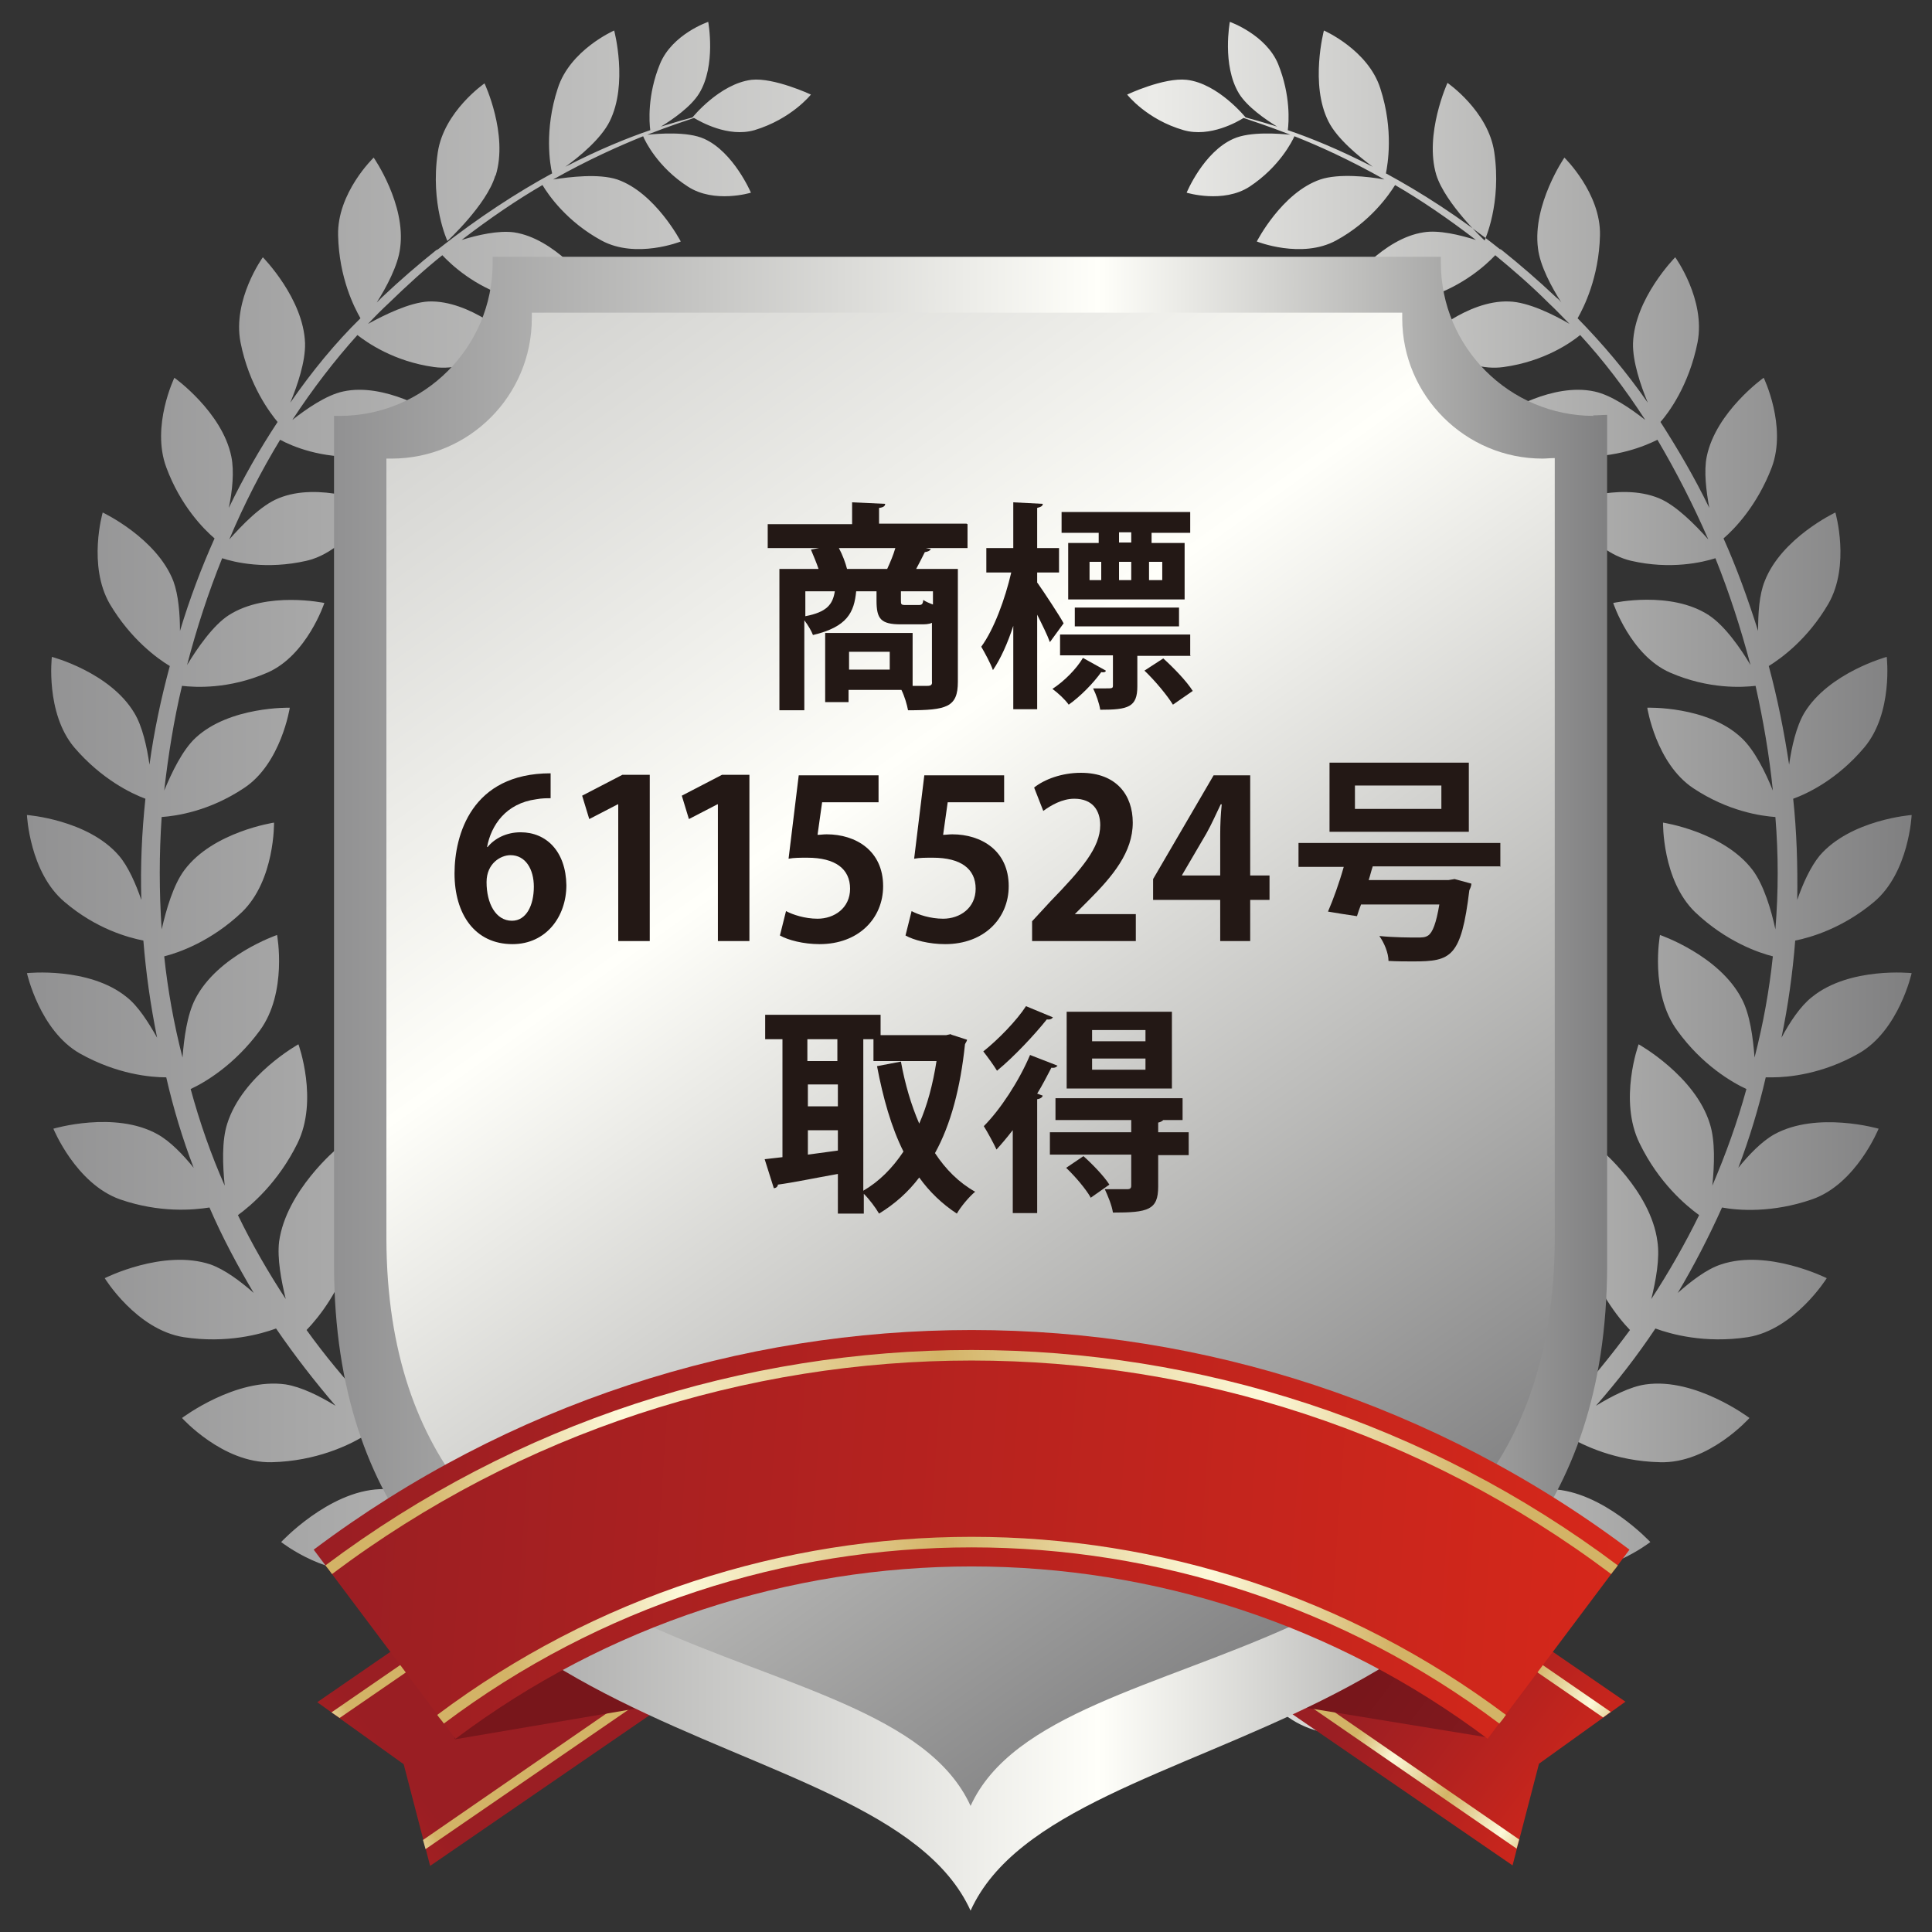
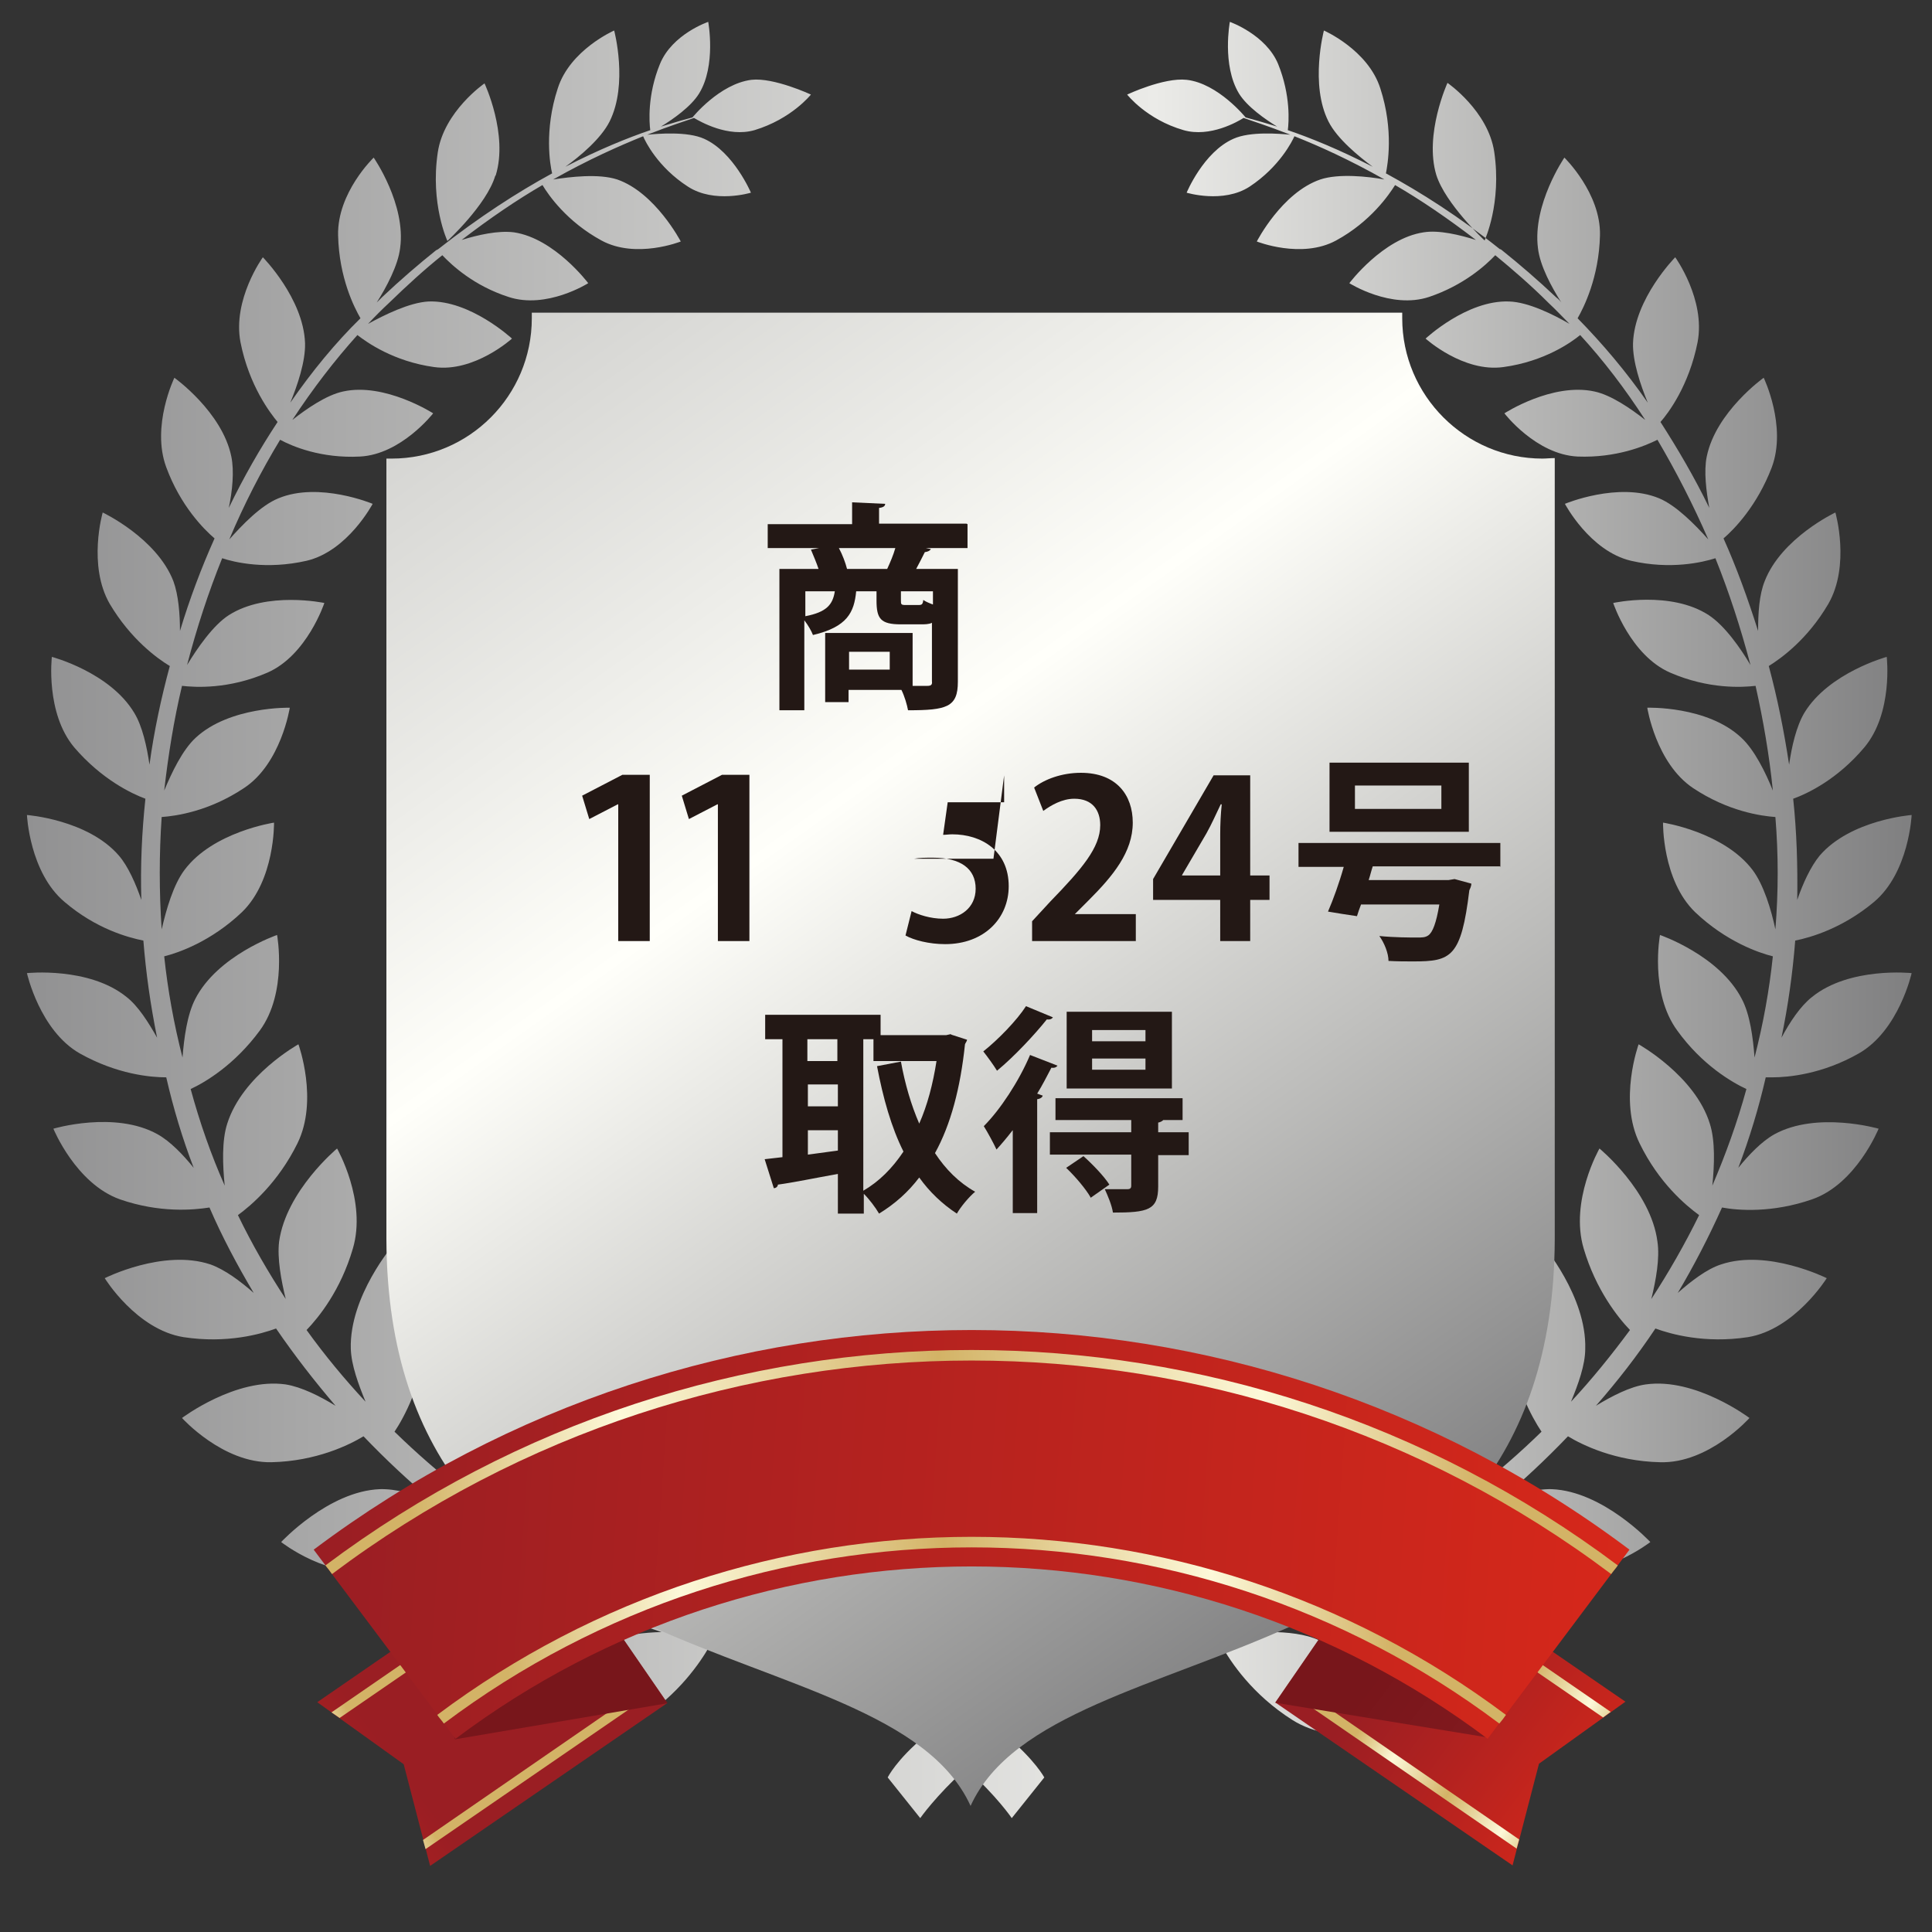
<svg xmlns="http://www.w3.org/2000/svg" xmlns:xlink="http://www.w3.org/1999/xlink" id="_レイヤー_1" data-name="レイヤー 1" version="1.1" viewBox="0 0 380 380">
  <rect x="0" y="0" width="380" height="380" fill="#333333" stroke="none" />
  <defs>
    <style>
      .cls-1 {
        fill: url(#linear-gradient-11);
      }

      .cls-1, .cls-2, .cls-3, .cls-4, .cls-5, .cls-6, .cls-7, .cls-8, .cls-9, .cls-10, .cls-11, .cls-12, .cls-13, .cls-14, .cls-15 {
        stroke-width: 0px;
      }

      .cls-1, .cls-2, .cls-4, .cls-5, .cls-6, .cls-7, .cls-9, .cls-12, .cls-13, .cls-14, .cls-15 {
        fill-rule: evenodd;
      }

      .cls-2 {
        fill: url(#linear-gradient-7);
      }

      .cls-3 {
        fill: url(#linear-gradient);
      }

      .cls-4 {
        fill: url(#linear-gradient-3);
      }

      .cls-5 {
        fill: url(#GradientFill_7-3);
      }

      .cls-6 {
        fill: url(#GradientFill_7-2);
      }

      .cls-7 {
        fill: url(#linear-gradient-2);
      }

      .cls-8 {
        fill: url(#linear-gradient-9);
      }

      .cls-9 {
        fill: url(#linear-gradient-5);
      }

      .cls-10 {
        fill: url(#linear-gradient-8);
      }

      .cls-11 {
        fill: #231815;
      }

      .cls-12 {
        fill: url(#GradientFill_7);
      }

      .cls-13 {
        fill: url(#linear-gradient-6);
      }

      .cls-14 {
        fill: url(#linear-gradient-4);
      }

      .cls-15 {
        fill: url(#linear-gradient-10);
      }
    </style>
    <linearGradient id="linear-gradient" x1="5.3" y1="180.9" x2="374.7" y2="180.9" gradientUnits="userSpaceOnUse">
      <stop offset="0" stop-color="#919192" />
      <stop offset=".6" stop-color="#ebebe8" />
      <stop offset="1" stop-color="#808081" />
    </linearGradient>
    <linearGradient id="GradientFill_7" data-name="GradientFill 7" x1="-1442.8" y1="746.6" x2="-1331.3" y2="754.3" gradientTransform="translate(-922.4 165.1) rotate(145.4) scale(.5 -1)" gradientUnits="userSpaceOnUse">
      <stop offset="0" stop-color="#9a1e23" />
      <stop offset="1" stop-color="#d8281a" />
    </linearGradient>
    <linearGradient id="linear-gradient-2" x1="-1434.9" y1="736.5" x2="-1349.1" y2="732" gradientTransform="translate(-922.4 165.1) rotate(145.4) scale(.5 -1)" gradientUnits="userSpaceOnUse">
      <stop offset="0" stop-color="#d3b366" />
      <stop offset=".2" stop-color="#fdf9d9" />
      <stop offset=".5" stop-color="#d3b366" />
      <stop offset=".8" stop-color="#fdf9d9" />
      <stop offset="1" stop-color="#d3b366" />
    </linearGradient>
    <linearGradient id="linear-gradient-3" x1="-1434.9" y1="768.8" x2="-1349.2" y2="764.3" xlink:href="#linear-gradient-2" />
    <linearGradient id="linear-gradient-4" x1="-1443" y1="668.2" x2="-1367.7" y2="673.4" gradientTransform="translate(-864.1 250.2) rotate(145.4) scale(.5 -.9)" gradientUnits="userSpaceOnUse">
      <stop offset="0" stop-color="#78161b" />
      <stop offset="1" stop-color="#871b20" />
    </linearGradient>
    <linearGradient id="GradientFill_7-2" data-name="GradientFill 7" x1="-398.8" y1="344.5" x2="-287.3" y2="352.3" gradientTransform="translate(626.2 165.1) rotate(34.6) scale(.5 1)" xlink:href="#GradientFill_7" />
    <linearGradient id="linear-gradient-5" x1="-390.9" y1="334.4" x2="-305.1" y2="329.9" gradientTransform="translate(626.2 165.1) rotate(34.6) scale(.5 1)" xlink:href="#linear-gradient-2" />
    <linearGradient id="linear-gradient-6" x1="-390.9" y1="366.7" x2="-305.1" y2="362.2" gradientTransform="translate(626.2 165.1) rotate(34.6) scale(.5 1)" xlink:href="#linear-gradient-2" />
    <linearGradient id="linear-gradient-7" x1="-399" y1="243.3" x2="-324.3" y2="248.5" gradientTransform="translate(568 250.2) rotate(34.6) scale(.5 .9)" xlink:href="#linear-gradient-4" />
    <linearGradient id="linear-gradient-8" x1="65.8" y1="213.2" x2="316.3" y2="213.2" gradientUnits="userSpaceOnUse">
      <stop offset="0" stop-color="#919192" />
      <stop offset=".6" stop-color="#fffffa" />
      <stop offset="1" stop-color="#808081" />
    </linearGradient>
    <linearGradient id="linear-gradient-9" x1="6.7" y1="-77.7" x2="281.1" y2="307.4" xlink:href="#linear-gradient-8" />
    <linearGradient id="GradientFill_7-3" data-name="GradientFill 7" x1="63.2" y1="296.2" x2="328.9" y2="314.8" gradientTransform="matrix(1,0,0,1,0,0)" xlink:href="#GradientFill_7" />
    <linearGradient id="linear-gradient-10" x1="80.6" y1="296.5" x2="291" y2="285.5" gradientTransform="matrix(1,0,0,1,0,0)" xlink:href="#linear-gradient-2" />
    <linearGradient id="linear-gradient-11" x1="99.8" y1="328" x2="273.7" y2="318.9" gradientTransform="matrix(1,0,0,1,0,0)" xlink:href="#linear-gradient-2" />
  </defs>
  <g>
    <path class="cls-3" d="M347.3,211.9c-1.4,6.1-3.2,12-5.4,17.8,2.1-2.6,4.6-5.2,7.1-6.6,8.4-4.6,20.5-1.1,20.5-1.1,0,0-4.4,10.9-13.1,13.9-7.8,2.7-14.5,2.2-17.7,1.6-2.6,5.8-5.5,11.4-8.7,16.8,2.6-2.3,5.7-4.7,8.5-5.6,9.2-3.1,20.8,2.7,20.8,2.7,0,0-6.3,10.1-15.5,11.6-8.5,1.3-15.2-.6-18.2-1.7-3.6,5.4-7.5,10.4-11.7,15.2,3.1-1.9,6.8-3.8,9.8-4.2,9.8-1.4,20.4,6.6,20.4,6.6,0,0-8,9-17.6,8.7-8.8-.2-15.3-3.4-18.1-5.1-4.4,4.6-9,8.9-13.7,12.8,3.4-1.3,7.4-2.5,10.5-2.4,10.1.4,19.4,10.4,19.4,10.4,0,0-9.6,7.5-19.1,5.5-8.7-1.8-14.7-6.2-17.2-8.4-4.8,3.6-9.6,6.8-14.5,9.7,3.4-.6,7-.9,9.8-.3,10.1,2.3,17.7,14,17.7,14,0,0-10.9,5.8-20.2,2-8.2-3.3-13.3-8.5-15.6-11.3-5.3,2.6-10.5,4.8-15.7,6.5,3.4,0,7,.4,9.6,1.6,9.7,4.1,15.4,17.4,15.4,17.4,0,0-11.9,3.8-20.6-1.7-7.9-5-12.2-11.5-13.9-14.6-19,3.6-32.8,10.8-42.4,17.7,5.7,4.8,7.5,8.2,7.5,8.2l-6.4,8s-2.9-4.3-9-9.8c-6.1,5.6-9,9.8-9,9.8l-6.4-8s1.7-3.5,7.4-8.2c-9.6-6.9-23.4-14.1-42.4-17.7-1.8,3.2-6.1,9.6-13.9,14.6-8.7,5.5-20.6,1.7-20.6,1.7,0,0,5.7-13.2,15.4-17.4,2.7-1.1,6.2-1.5,9.6-1.6-5.2-1.7-10.4-3.9-15.7-6.5-2.3,2.8-7.5,8-15.6,11.3-9.3,3.8-20.2-2-20.2-2,0,0,7.6-11.8,17.7-14,2.8-.6,6.5-.3,9.8.3-4.9-2.9-9.8-6.1-14.5-9.7-2.6,2.2-8.5,6.6-17.2,8.4-9.6,2-19.1-5.5-19.1-5.5,0,0,9.3-10,19.4-10.4,3.2-.1,7.1,1,10.5,2.4-4.7-3.9-9.3-8.2-13.7-12.8-2.8,1.7-9.3,4.9-18.1,5.1-9.6.2-17.6-8.7-17.6-8.7,0,0,10.6-8,20.4-6.6,3.1.5,6.7,2.3,9.8,4.2-4.1-4.8-8-9.8-11.7-15.2-3,1.1-9.7,3-18.2,1.7-9.3-1.5-15.5-11.6-15.5-11.6,0,0,11.5-5.8,20.8-2.7,2.8,1,5.9,3.3,8.5,5.6-3.2-5.4-6.2-11-8.7-16.8-3.2.5-9.8,1.1-17.6-1.6-8.7-3.1-13.1-13.9-13.1-13.9,0,0,12.1-3.6,20.5,1.1,2.5,1.4,5,4,7.1,6.6-2.2-5.7-4-11.7-5.4-17.8-3.1,0-9.7-.6-17-4.7-7.9-4.5-10.4-15.8-10.4-15.8,0,0,12.2-1.3,19.6,4.7,2.3,1.8,4.3,5,6,8-1.3-6.4-2.2-12.8-2.7-19.1-3-.6-9.3-2.3-15.5-7.6-6.9-5.8-7.4-17.1-7.4-17.1,0,0,12,.9,18.1,8,1.8,2.1,3.3,5.5,4.4,8.7-.2-6.7.1-13.3.8-19.9-2.7-1-8.6-3.8-14-10.1-5.7-6.8-4.4-17.8-4.4-17.8,0,0,11.4,3,16.2,11,1.6,2.6,2.5,6.7,3,10.2.9-6.6,2.3-13.1,4-19.4-2.5-1.5-7.7-5.3-11.8-12.2-4.4-7.6-1.4-18-1.4-18,0,0,10.6,5,13.9,13.5,1,2.7,1.3,6.5,1.3,9.8,1.9-6.3,4.2-12.4,6.8-18.2-2.1-1.8-6.7-6.4-9.5-14-3-8.1,1.6-17.6,1.6-17.6,0,0,9.4,6.7,11.2,15.5.6,2.9.2,6.8-.5,10.1,2.9-6,6.1-11.6,9.6-16.9-1.4-1.7-5.6-7.1-7.3-15.7-1.6-8.4,4.4-16.7,4.4-16.7,0,0,8,8.1,8.3,16.9.1,3.6-1.5,8.3-2.9,11.7,4.3-6.2,8.9-11.8,13.8-16.6-1.2-2.1-4.2-7.9-4.4-16.3-.2-8.4,7-15.3,7-15.3,0,0,6.4,9.2,5.2,17.8-.4,3.4-2.7,7.7-4.6,10.7.3-.3.7-.7,1-1,3.6-3.4,7.2-6.5,10.7-9.3,0,0,0,0,0,0,0,0,.1,0,.4-.2,8-6.3,15.6-11.2,22.4-14.9-.4-1.6-1.6-8.5,1.1-16.7,2.4-7.6,11.1-11.4,11.1-11.4,0,0,2.8,10.5-.9,17.9-1.7,3.4-5.9,6.9-8.7,8.9,6.6-3.4,12.3-5.7,16.7-7.2-.2-1.5-.6-6.9,1.9-13,2.4-5.9,9.5-8.3,9.5-8.3,0,0,1.6,8.6-1.8,14.1-1.6,2.6-5.2,5.1-7.5,6.5,2.9-.9,5-1.5,6.2-1.8,0,0,0,0,0,0,0,0,5.3-6.6,11.6-7.4,4.4-.5,11.7,2.9,11.7,2.9,0,0-3.8,4.8-11.1,7-5.2,1.5-10.7-1.7-11.9-2.4-1.4.5-4.6,1.5-9.2,3.3,2.1-.2,7.9-.7,11.2.8,5.8,2.6,9.2,10.6,9.2,10.6,0,0-7.2,2.2-12.4-1.2-5.9-3.8-8.4-8.9-8.8-9.9-4.7,1.9-10.8,4.6-17.7,8.5,3.3-.5,8.9-1.2,12.6,0,7.5,2.6,12.5,12.2,12.5,12.2,0,0-8.8,3.5-15.6-.2-6.8-3.7-10.4-8.9-11.6-10.9-5,2.9-10.3,6.5-15.9,10.8,3.2-1,7.2-1.9,10.3-1.5,8,1.2,14.6,10,14.6,10,0,0-8.2,5.2-15.7,2.7-6.8-2.2-11.1-6.2-13-8.2-3.5,2.8-7,6-10.5,9.4-1.4,1.3-2.8,2.7-4.1,4.1,3.1-1.7,8.1-4.2,11.9-4.4,8.2-.3,16.4,7.3,16.4,7.3,0,0-7.4,6.7-15.3,5.6-8-1.1-13.3-4.9-15.1-6.3-4.5,5-8.8,10.6-12.8,16.7,2.8-2.2,6.7-4.9,10-5.6,8.2-1.8,17.7,4.3,17.7,4.3,0,0-6.3,8.1-14.4,8.5-7.6.4-13.3-2-15.7-3.3-3.7,6.1-7.1,12.7-10,19.6,2.5-2.8,6.2-6.7,9.7-8.1,8-3.3,18.5,1.1,18.5,1.1,0,0-4.9,9.3-13,11.2-7.9,1.8-14.2.3-16.6-.5-2.7,6.7-5,13.7-6.9,21,2-3.3,5.1-7.8,8.2-9.8,7.5-4.8,18.8-2.4,18.8-2.4,0,0-3.4,10.3-11.2,13.7-7.6,3.3-14.2,2.9-16.8,2.6-1.6,6.7-2.7,13.6-3.5,20.6,1.5-3.6,3.6-8,6.2-10.4,6.7-6.2,18.5-5.9,18.5-5.9,0,0-1.7,11-9,15.8-6.9,4.6-13.4,5.5-16.2,5.7-.5,7.3-.5,14.6,0,22.1.9-3.9,2.3-8.8,4.5-11.7,5.6-7.5,17.6-9.3,17.6-9.3,0,0,.2,11.3-6.3,17.6-6.1,5.8-12.5,8-15.3,8.7.7,6.6,1.9,13.3,3.6,19.9.3-3.8.9-8.4,2.5-11.5,4.4-8.6,16.1-12.6,16.1-12.6,0,0,2.1,11.3-3.4,18.8-5,6.8-10.8,10.2-13.6,11.5,1.8,6.6,4,12.9,6.7,19-.4-4-.6-8.8.5-12.2,3-9.5,14-15.6,14-15.6,0,0,4,11-.2,19.5-3.8,7.7-9.1,12.2-11.7,14.1,2.8,5.8,6,11.3,9.4,16.5-.9-3.7-1.7-8-1.3-11.3,1.4-10,11.4-18.3,11.4-18.3,0,0,5.9,10.3,3.1,19.7-2.4,8.2-6.7,13.5-9.1,16,3.6,5,7.5,9.7,11.6,14.1-1.4-3.4-2.8-7.2-2.9-10.4-.3-10.4,8.4-20.5,8.4-20.5,0,0,7.7,9.3,6.5,19.2-1.1,8.5-4.3,14.6-6.3,17.6,4.3,4.2,8.8,8.1,13.4,11.7-2-3.1-3.8-6.6-4.5-9.7-2.1-10.3,5-22.2,5-22.2,0,0,9.3,7.9,9.7,18.1.4,8.7-1.9,15.4-3.4,18.8,5.1,3.6,10.3,6.7,15.5,9.5-2.7-2.8-5.4-6.2-6.7-9.4-3.8-10,1.2-23.2,1.2-23.2,0,0,10.7,6.2,12.9,16.4,1.9,8.9.7,16.2-.3,19.8,5.5,2.5,10.9,4.4,16.2,5.9-3-2.3-6.1-5.1-7.8-7.9-5.6-9.4-2.7-23.6-2.7-23.6,0,0,11.8,4.2,15.7,14.1,3.2,8,3.4,15.2,3.1,19.2,7.7,1.5,14.7,3.6,21,5.9,10.6,3.3,18.5,7,24.4,10.6,5.9-3.5,13.7-7.3,24.4-10.6,6.3-2.3,13.3-4.4,21-5.9-.2-4,0-11.2,3.2-19.2,3.9-9.8,15.7-14.1,15.7-14.1,0,0,2.8,14.2-2.7,23.6-1.7,2.8-4.8,5.6-7.8,7.9,5.3-1.5,10.8-3.4,16.2-5.9-.9-3.6-2.1-10.9-.3-19.8,2.2-10.2,12.9-16.4,12.9-16.4,0,0,5.1,13.2,1.2,23.2-1.2,3.2-4,6.6-6.7,9.4,5.2-2.7,10.4-5.9,15.6-9.5-1.5-3.4-3.7-10.2-3.4-18.8.4-10.2,9.7-18.1,9.7-18.1,0,0,7,11.8,5,22.2-.6,3.1-2.5,6.6-4.5,9.7,4.6-3.6,9.1-7.5,13.4-11.7-2-3-5.3-9.1-6.3-17.6-1.2-9.9,6.5-19.2,6.5-19.2,0,0,8.7,10.2,8.4,20.5,0,3.2-1.4,7-2.8,10.4,4.1-4.4,7.9-9.1,11.6-14.1-2.4-2.5-6.7-7.9-9.1-16-2.8-9.4,3.1-19.7,3.1-19.7,0,0,10.1,8.3,11.4,18.3.5,3.3-.3,7.6-1.2,11.3,3.4-5.2,6.6-10.8,9.4-16.5-2.6-1.9-7.9-6.3-11.7-14.1-4.2-8.5-.2-19.5-.2-19.5,0,0,11.1,6.2,14,15.6,1.1,3.4.9,8.2.5,12.2,2.6-6.1,4.9-12.4,6.7-19-2.8-1.3-8.7-4.7-13.6-11.5-5.5-7.5-3.4-18.8-3.4-18.8,0,0,11.7,4,16.1,12.6,1.6,3,2.2,7.6,2.5,11.5,1.7-6.6,2.9-13.2,3.6-19.9-2.8-.7-9.2-2.9-15.3-8.7-6.5-6.3-6.3-17.6-6.3-17.6,0,0,11.9,1.8,17.6,9.3,2.2,2.9,3.7,7.9,4.5,11.7.6-7.4.6-14.8,0-22.1-2.8-.2-9.3-1.1-16.2-5.7-7.3-4.9-9-15.8-9-15.8,0,0,11.8-.4,18.5,5.9,2.6,2.4,4.8,6.9,6.2,10.4-.7-7-1.9-13.9-3.4-20.6-2.6.3-9.2.7-16.8-2.6-7.8-3.4-11.2-13.7-11.2-13.7,0,0,11.3-2.5,18.8,2.4,3.2,2.1,6.3,6.6,8.2,9.8-1.9-7.2-4.2-14.3-6.9-21-2.5.8-8.8,2.3-16.6.5-8.1-1.9-13-11.2-13-11.2,0,0,10.5-4.4,18.5-1.1,3.4,1.4,7.2,5.3,9.7,8.1-3-6.9-6.4-13.5-10-19.6-2.4,1.2-8.1,3.6-15.7,3.3-8.2-.4-14.4-8.5-14.4-8.5,0,0,9.4-6.1,17.7-4.3,3.3.7,7.2,3.4,10,5.6-4-6.2-8.3-11.8-12.8-16.7-1.7,1.4-7,5.2-15.1,6.3-7.9,1.1-15.3-5.6-15.3-5.6,0,0,8.1-7.6,16.4-7.3,3.8.1,8.8,2.6,11.9,4.4-1.4-1.4-2.7-2.8-4.1-4.1-3.5-3.5-7.1-6.6-10.5-9.4-1.9,2-6.2,5.9-13,8.2-7.5,2.5-15.7-2.7-15.7-2.7,0,0,6.6-8.8,14.6-10,3-.5,7.1.5,10.3,1.5-5.6-4.3-10.9-7.9-15.9-10.8-1.2,1.9-4.8,7.2-11.6,10.9-6.8,3.7-15.6.2-15.6.2,0,0,4.9-9.6,12.5-12.2,3.6-1.2,9.3-.6,12.6,0-6.9-3.9-12.9-6.6-17.7-8.5-.4.9-2.9,6-8.8,9.9-5.2,3.4-12.4,1.2-12.4,1.2,0,0,3.3-8,9.2-10.6,3.3-1.5,9.1-1,11.2-.8-4.6-1.8-7.8-2.8-9.2-3.3-1.1.7-6.6,3.9-11.8,2.4-7.3-2.1-11.1-7-11.1-7,0,0,7.2-3.4,11.7-2.9,6.2.7,11.6,7.4,11.6,7.4,0,0,0,0,0,0,1.1.3,3.3.9,6.2,1.8-2.3-1.4-5.9-3.9-7.5-6.5-3.4-5.6-1.8-14.1-1.8-14.1,0,0,7.1,2.5,9.5,8.3,2.5,6.2,2.1,11.5,1.9,13,4.4,1.5,10.1,3.8,16.7,7.2-2.7-2-7-5.5-8.7-8.9-3.7-7.3-.9-17.9-.9-17.9,0,0,8.7,3.8,11.1,11.4,2.7,8.3,1.4,15.1,1.1,16.7,6.8,3.7,14.4,8.5,22.4,14.9.2,0,.4.2.4.2,0,0,0,0,0,0,3.5,2.8,7.1,5.9,10.7,9.3.4.3.7.6,1,1-1.9-3-4.2-7.2-4.6-10.7-1.1-8.6,5.2-17.8,5.2-17.8,0,0,7.2,7,7,15.3-.2,8.3-3.2,14.2-4.4,16.3,4.8,4.9,9.5,10.4,13.8,16.6-1.4-3.4-3-8.1-2.9-11.7.3-8.8,8.3-16.9,8.3-16.9,0,0,6,8.3,4.4,16.7-1.7,8.6-5.8,14-7.3,15.7,3.4,5.3,6.7,10.9,9.6,16.9-.6-3.3-1.1-7.2-.5-10.1,1.8-8.8,11.2-15.5,11.2-15.5,0,0,4.6,9.5,1.6,17.6-2.9,7.6-7.4,12.2-9.5,14,2.6,5.8,4.8,11.9,6.8,18.2,0-3.4.2-7.1,1.3-9.8,3.3-8.5,13.9-13.5,13.9-13.5,0,0,3,10.4-1.4,18-4.1,7-9.3,10.7-11.7,12.2,1.7,6.3,3,12.8,4,19.4.5-3.5,1.4-7.5,3-10.2,4.8-7.9,16.2-11,16.2-11,0,0,1.3,11-4.4,17.8-5.3,6.3-11.2,9.1-14,10.1.7,6.5.9,13.2.8,19.9,1.1-3.2,2.6-6.5,4.4-8.7,6.1-7.1,18.1-8,18.1-8,0,0-.5,11.3-7.4,17.1-6.2,5.2-12.5,7-15.5,7.6-.5,6.4-1.4,12.8-2.7,19.1,1.6-3,3.7-6.2,6-8,7.4-6,19.6-4.7,19.6-4.7,0,0-2.5,11.3-10.4,15.8-7.2,4.1-13.9,4.7-17,4.7ZM292,47.3s3.4-7.3,1.9-17.4c-1.2-8.1-9.2-13.6-9.2-13.6,0,0-4.6,10.1-2.2,18.1,1.8,5.7,9.4,12.8,9.4,12.8ZM97.5,34.5c2.5-8.1-2.2-18.1-2.2-18.1,0,0-8,5.5-9.2,13.6-1.5,10.1,1.9,17.4,1.9,17.4,0,0,7.7-7.1,9.4-12.8Z" />
    <g>
      <g>
        <polygon class="cls-12" points="131.2 335 84.6 367 79.4 347 62.4 334.8 109 302.7 131.2 335" />
        <polygon class="cls-7" points="110.8 305.4 111.9 306.9 66.8 337.9 65.2 336.8 110.8 305.4 110.8 305.4" />
        <polygon class="cls-4" points="129.4 332.3 83.7 363.7 83.2 361.9 128.3 330.8 129.4 332.3" />
      </g>
      <polygon class="cls-14" points="131.3 335 89.5 342.1 77.5 304.5 110.3 304.5 131.3 335" />
    </g>
    <g>
      <g>
        <polygon class="cls-6" points="250.9 334.9 297.5 366.9 302.7 346.9 319.7 334.7 273.1 302.7 250.9 334.9" />
        <polygon class="cls-9" points="271.2 305.3 316.8 336.7 315.3 337.8 270.2 306.8 271.2 305.3 271.2 305.3" />
        <polygon class="cls-13" points="253.7 330.7 298.8 361.8 298.3 363.6 252.7 332.2 253.7 330.7" />
      </g>
      <polygon class="cls-2" points="250.8 334.9 292.4 341.7 304.6 304.4 271.8 304.4 250.8 334.9" />
    </g>
    <g>
-       <path class="cls-10" d="M313.5,81.8c-16.6,0-30.1-13.5-30.1-30.1s0-.8,0-1.2H96.9c0,.4,0,.8,0,1.2,0,16.6-13.5,30.1-30.1,30.1s-.7,0-1.1,0v167.3h0c.3,98.1,107.3,87.3,125.2,126.7h0c0,0,0,0,0,0h0s0,0,0,0c17.9-39.5,124.9-28.7,125.2-126.7h0V81.6c-.9,0-1.8.1-2.8.1Z" />
      <path class="cls-8" d="M303.4,90.2c-15.2,0-27.6-12.4-27.6-27.6s0-.7,0-1.1H104.6c0,.4,0,.7,0,1.1,0,15.2-12.3,27.6-27.6,27.6s-.6,0-1,0v153.5h0c.3,90,98.4,75.2,114.9,111.5h0c0,0,0,0,0,0h0s0,0,0,0c16.5-36.2,114.6-21.5,114.9-111.5h0V90.1c-.8,0-1.7.1-2.5.1Z" />
    </g>
    <g>
      <path class="cls-5" d="M89.6,342c60.1-45.2,142.9-45.2,203,0,9.3-12.4,18.6-24.8,27.9-37.2-76.7-57.6-182.1-57.6-258.8,0,9.3,12.4,18.6,24.8,27.9,37.2Z" />
      <path class="cls-15" d="M64,307.9c75.3-56.5,178.9-56.5,254.2,0-.4.6-.9,1.1-1.3,1.7-74.5-56-177.1-56-251.6,0-.4-.6-.8-1.1-1.3-1.7h0Z" />
      <path class="cls-1" d="M86,337.3c62.3-46.7,147.9-46.7,210.2,0-.4.6-.8,1.1-1.3,1.7-61.5-46.2-146.1-46.2-207.6,0-.4-.6-.9-1.1-1.3-1.7Z" />
    </g>
  </g>
  <g>
    <path class="cls-11" d="M190.3,103.1v4.7s-8.2,0-8.2,0l1,.2c-.2.3-.5.5-1.2.6-.5,1-1.1,2.2-1.7,3.3h8.2s0,22.2,0,22.2c0,5-2.2,5.6-9.8,5.6-.2-1.1-.7-2.8-1.3-4h-10.4s0,2.4,0,2.4h-4.6s0-13.6,0-13.6h17.2s0,10.4,0,10.4h2.9c.7,0,1-.2.9-.9v-11.5c-.6.3-1.4.3-2.3.3h-3.8c-4,0-4.8-1.1-4.8-4.7v-1.8s-4,0-4,0c-.4,4.1-1.7,7-8.5,8.6-.3-.8-1-2-1.7-2.9v17.7s-4.9,0-4.9,0v-27.8s7.7,0,7.7,0c-.4-1.2-1-2.6-1.5-3.8l1.6-.3h-10.1s0-4.7,0-4.7h16.6s0-4.3,0-4.3l6.5.3c0,.4-.3.7-1.2.8v3.1s17.2,0,17.2,0ZM158.4,116.3v4.9c4.2-.8,5.4-2.3,5.8-4.9h-5.8ZM165,107.8c.7,1.3,1.3,2.9,1.6,4.1h7.9c.6-1.3,1.2-2.7,1.6-4.1h-11.2ZM175,131.7v-3.5s-8,0-8,0v3.5s8,0,8,0ZM180.6,119c.7,0,.9-.1,1-1,.4.3,1.1.6,1.9.9v-2.6s-6.3,0-6.3,0v1.7c0,.9,0,1,1,1h2.5Z" />
-     <path class="cls-11" d="M204.1,114.7c1.2,1.7,4.5,6.7,5.1,7.9l-2.7,3.7c-.5-1.4-1.5-3.4-2.5-5.4v18.6s-4.7,0-4.7,0v-16.4c-1.1,3.4-2.5,6.5-4,8.7-.5-1.4-1.6-3.4-2.3-4.6,2.5-3.4,4.7-9.4,5.9-14.6h-4.9s0-4.8,0-4.8h5.3s0-9,0-9l5.8.3c0,.4-.3.6-1.1.8v7.9s4.3,0,4.3,0v4.8s-4.3,0-4.3,0v2ZM217.5,131.9c0,.3-.4.4-.9.3-1.5,2.1-4,4.7-6.4,6.4-.7-1-2.1-2.3-3.2-3.1,2.3-1.5,4.7-3.9,6-6.1l4.5,2.5ZM234.2,129h-10.5s0,6,0,6c0,4.1-1.8,4.6-7.3,4.6-.2-1.3-.8-3-1.4-4.2.8,0,1.6,0,2.3,0,1.5,0,1.6,0,1.6-.6v-5.9s-10.4,0-10.4,0v-4.1s25.6,0,25.6,0v4.1ZM216.1,106.8v-2s-7.3,0-7.3,0v-4.1s25.3,0,25.3,0v4.1s-7.6,0-7.6,0v2s6.5,0,6.5,0v11.1s-22.9,0-22.9,0v-11.1s6,0,6,0ZM231.9,123.2h-20.5s0-3.7,0-3.7h20.5s0,3.7,0,3.7ZM214.3,110.5v3.6s2.3,0,2.3,0v-3.6s-2.3,0-2.3,0ZM222.5,110.5h-2.4s0,3.6,0,3.6h2.4s0-3.6,0-3.6ZM222.5,106.7v-2s-2.4,0-2.4,0v2s2.4,0,2.4,0ZM230.7,138.6c-1.1-1.8-3.5-4.7-5.6-6.7l3.7-2.4c2.1,1.9,4.6,4.5,5.8,6.4l-3.9,2.7ZM228.6,114.1v-3.6s-2.6,0-2.6,0v3.6s2.6,0,2.6,0Z" />
-     <path class="cls-11" d="M95.9,166.6c1.4-1.7,3.7-2.9,6.5-2.9,5.1,0,8.9,3.8,9,10.4,0,6.2-4,11.6-10.6,11.6-7.4,0-11.4-5.9-11.4-13.9,0-7.5,3.3-19.7,18.9-19.7v4.9c-.8,0-1.7,0-2.8.2-6,.8-8.9,5.1-9.7,9.4h.1ZM105,174.4c0-3.4-1.6-6.2-4.6-6.2-1.9,0-4.7,1.6-4.7,5.3,0,4.2,1.8,7.6,5,7.6,2.8,0,4.3-3,4.3-6.7Z" />
    <path class="cls-11" d="M121.6,185.2v-27h-.1l-5.6,2.9-1.4-4.6,7.9-4.1h5.4s0,32.7,0,32.7h-6.2Z" />
    <path class="cls-11" d="M141.2,185.2v-27h-.1l-5.6,2.9-1.4-4.6,7.9-4.1h5.4s0,32.7,0,32.7h-6.2Z" />
-     <path class="cls-11" d="M172.8,152.5v5.3s-11.1,0-11.1,0l-.9,6.4c.6,0,1.1-.1,1.8-.1,5.7,0,11.1,3.2,11.1,10.2,0,6.3-4.8,11.4-12.5,11.4-3.2,0-6.2-.8-7.8-1.7l1.2-4.8c1.3.7,3.7,1.5,6.2,1.5,3.3,0,6.4-2.1,6.4-5.9,0-3.9-2.9-6.1-8.4-6.1-1.5,0-2.6,0-3.7.2l2-16.4h15.6Z" />
-     <path class="cls-11" d="M197.5,152.5v5.3s-11.1,0-11.1,0l-.9,6.4c.6,0,1.1-.1,1.8-.1,5.7,0,11.1,3.2,11.1,10.2,0,6.3-4.8,11.4-12.5,11.4-3.2,0-6.2-.8-7.8-1.7l1.2-4.8c1.3.7,3.7,1.5,6.2,1.5,3.3,0,6.4-2.1,6.4-5.9,0-3.9-2.9-6.1-8.4-6.1-1.5,0-2.6,0-3.7.2l2-16.4h15.6Z" />
+     <path class="cls-11" d="M197.5,152.5v5.3s-11.1,0-11.1,0l-.9,6.4c.6,0,1.1-.1,1.8-.1,5.7,0,11.1,3.2,11.1,10.2,0,6.3-4.8,11.4-12.5,11.4-3.2,0-6.2-.8-7.8-1.7l1.2-4.8c1.3.7,3.7,1.5,6.2,1.5,3.3,0,6.4-2.1,6.4-5.9,0-3.9-2.9-6.1-8.4-6.1-1.5,0-2.6,0-3.7.2h15.6Z" />
    <path class="cls-11" d="M223.4,185.1h-20.4s0-3.9,0-3.9l3.6-3.9c6.2-6.4,9.8-10.6,9.8-15,0-2.9-1.5-5.2-5.1-5.2-2.4,0-4.6,1.3-6.1,2.4l-1.8-4.6c2-1.6,5.4-2.9,9.2-2.9,7,0,10.2,4.4,10.2,9.8,0,5.8-3.9,10.5-8.7,15.3l-2.7,2.7h0c0,0,12,0,12,0v5.3Z" />
    <path class="cls-11" d="M245.9,185.1h-5.9s0-8.1,0-8.1h-13.2s0-4.1,0-4.1l11.9-20.4h7.2s0,19.7,0,19.7h3.8s0,4.8,0,4.8h-3.8s0,8.1,0,8.1ZM232.5,172.2h7.5s0-8.1,0-8.1c0-1.9.1-4,.3-5.9h-.2c-1,2.1-1.8,3.9-2.8,5.7l-4.8,8.2h0Z" />
    <path class="cls-11" d="M295,170.4h-25c-.3.9-.5,1.8-.8,2.7h15.7s1.2-.2,1.2-.2l3.3.9c0,.4-.2.9-.4,1.3-1.6,13.2-3.6,14-11,14-1.5,0-3.2,0-4.9-.1,0-1.5-.8-3.5-1.8-4.9,2.9.3,6.2.3,7.4.3,1,0,1.6,0,2.2-.4.9-.6,1.6-2.5,2.2-6.1h-15.4c-.3.8-.6,1.6-.8,2.3-2.1-.3-3.9-.6-5.7-.9,1-2.3,2.2-5.6,3.1-8.8h-8.9s0-4.7,0-4.7h39.7s0,4.7,0,4.7ZM288.9,150v13.6s-27.4,0-27.4,0v-13.6s27.4,0,27.4,0ZM283.5,159.1v-4.6s-17,0-17,0v4.6s17,0,17,0Z" />
    <path class="cls-11" d="M187.1,203.5l3.1,1c0,.3-.3.6-.4.9-.9,8.6-2.8,15.8-5.9,21.4,2.1,3.2,4.7,5.8,7.9,7.6-1.2,1-2.8,2.9-3.6,4.3-2.9-1.9-5.4-4.3-7.4-7.1-2.2,2.9-4.8,5.2-7.9,7.1-.7-1.2-1.9-2.8-3-3.9v3.9s-5.1,0-5.1,0v-7.8c-4.5.8-8.8,1.7-11.8,2.1,0,.4-.4.7-.8.7l-1.8-5.7,3.5-.4v-23.2s-3.4,0-3.4,0v-4.8s22.7,0,22.7,0v4s12.9,0,12.9,0l.9-.2ZM164.7,204.4h-5.9s0,4.3,0,4.3h5.9s0-4.3,0-4.3ZM158.9,213.3v4.3s5.9,0,5.9,0v-4.3s-5.9,0-5.9,0ZM158.9,222.3v4.8s5.9-.8,5.9-.8v-4s-5.9,0-5.9,0ZM169.8,204.4v29.8c3.1-1.8,5.7-4.4,7.9-7.7-2.4-4.8-4-10.5-5.2-16.8l4.7-.9c.8,4.4,2,8.5,3.6,12.2,1.6-3.6,2.7-7.8,3.4-12.3h-12.4s0-4.3,0-4.3h-1.9Z" />
    <path class="cls-11" d="M199.1,222.4c-1,1.3-2.1,2.6-3.1,3.7-.5-1.1-1.8-3.5-2.5-4.6,3.2-3.2,6.9-8.8,9.1-14l5.4,2.1c-.2.3-.6.5-1.2.4-.9,1.7-1.8,3.5-2.8,5.1l1.1.4c-.1.3-.4.6-1.1.7v22.4s-4.8,0-4.8,0v-16.3ZM207.1,200.1c-.2.3-.6.5-1.2.4-2.4,3-6.4,7.3-9.8,10.1-.6-1-1.9-2.8-2.7-3.8,2.9-2.3,6.6-6.1,8.4-8.9l5.3,2.2ZM233.8,222.8v4.4s-6,0-6,0v6.2c0,4.6-2,5.1-8.9,5.1-.2-1.4-1-3.3-1.6-4.6,1.8,0,3.9,0,4.4,0,.6,0,.8-.2.8-.7v-6.1s-16,0-16,0v-4.4s16,0,16,0v-2.4s-14.9,0-14.9,0v-4.3s25,0,25,0v4.3s-3.8,0-3.8,0c-.2.2-.5.4-1,.5v1.9s6,0,6,0ZM214.5,235.5c-.9-1.6-3-4.1-4.8-5.8l3.4-2.3c1.8,1.6,4.1,4,5.1,5.6l-3.7,2.6ZM230.5,199v15.1s-20.7,0-20.7,0v-15.1s20.7,0,20.7,0ZM225.3,204.8v-2.2s-10.5,0-10.5,0v2.2s10.5,0,10.5,0ZM225.3,210.4v-2.2s-10.5,0-10.5,0v2.2s10.5,0,10.5,0Z" />
  </g>
</svg>